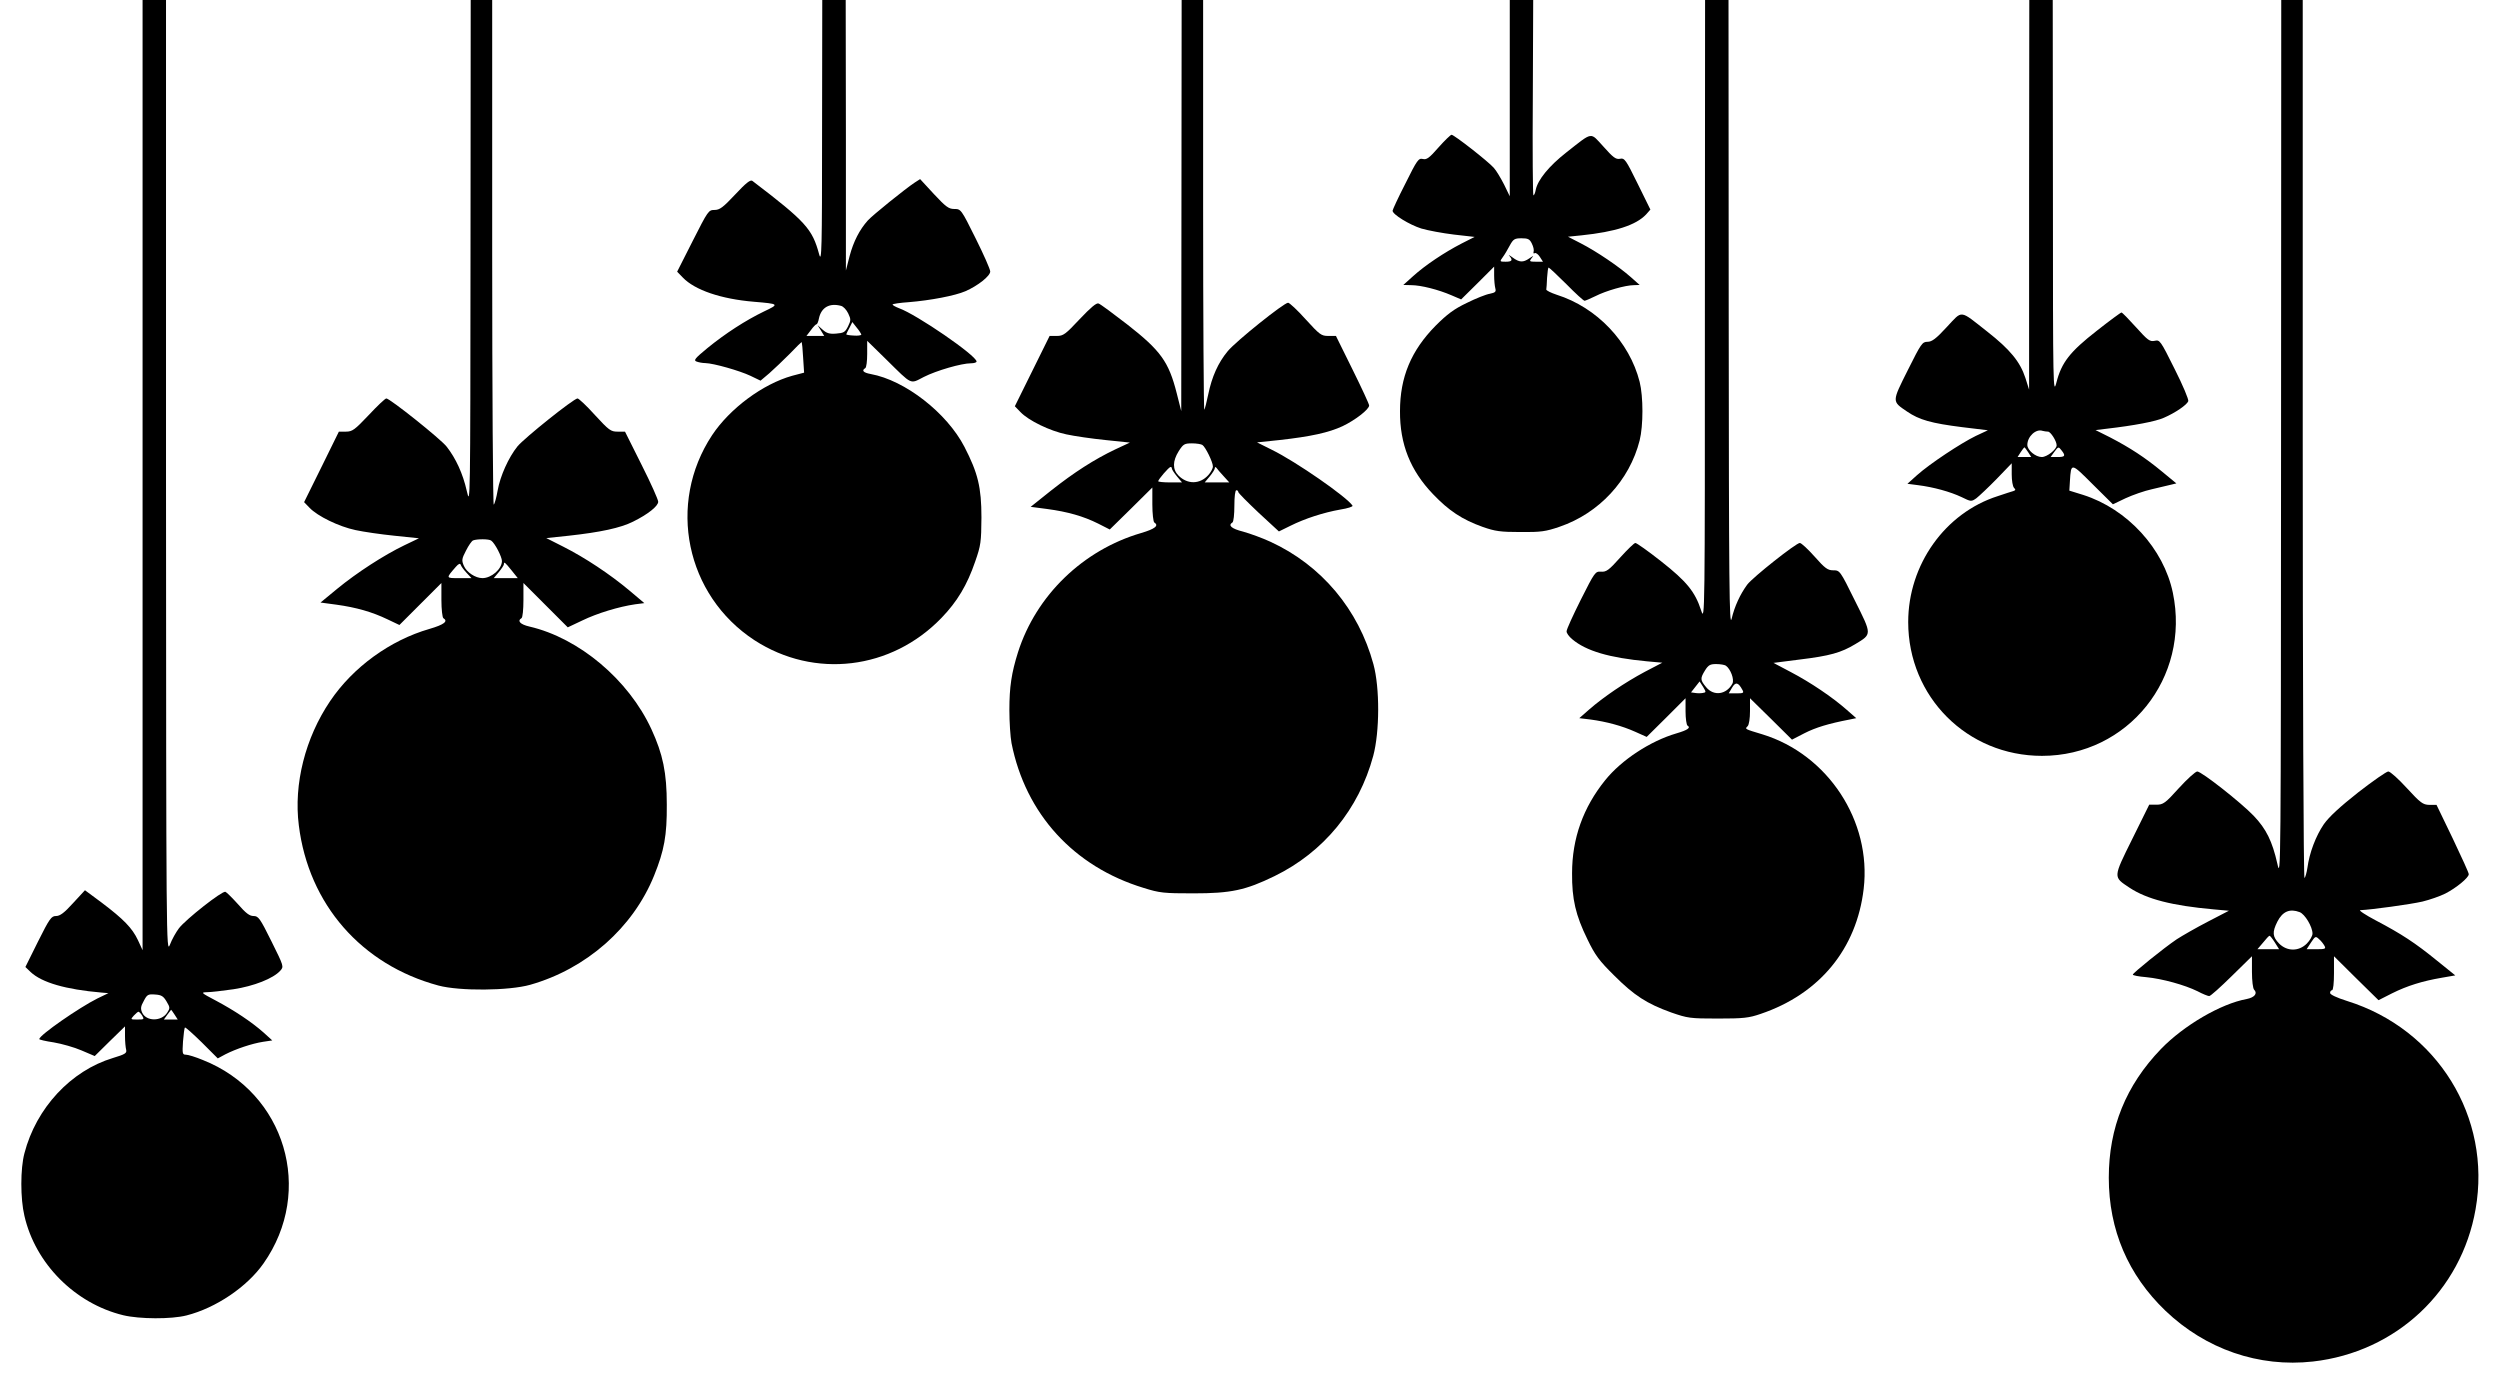
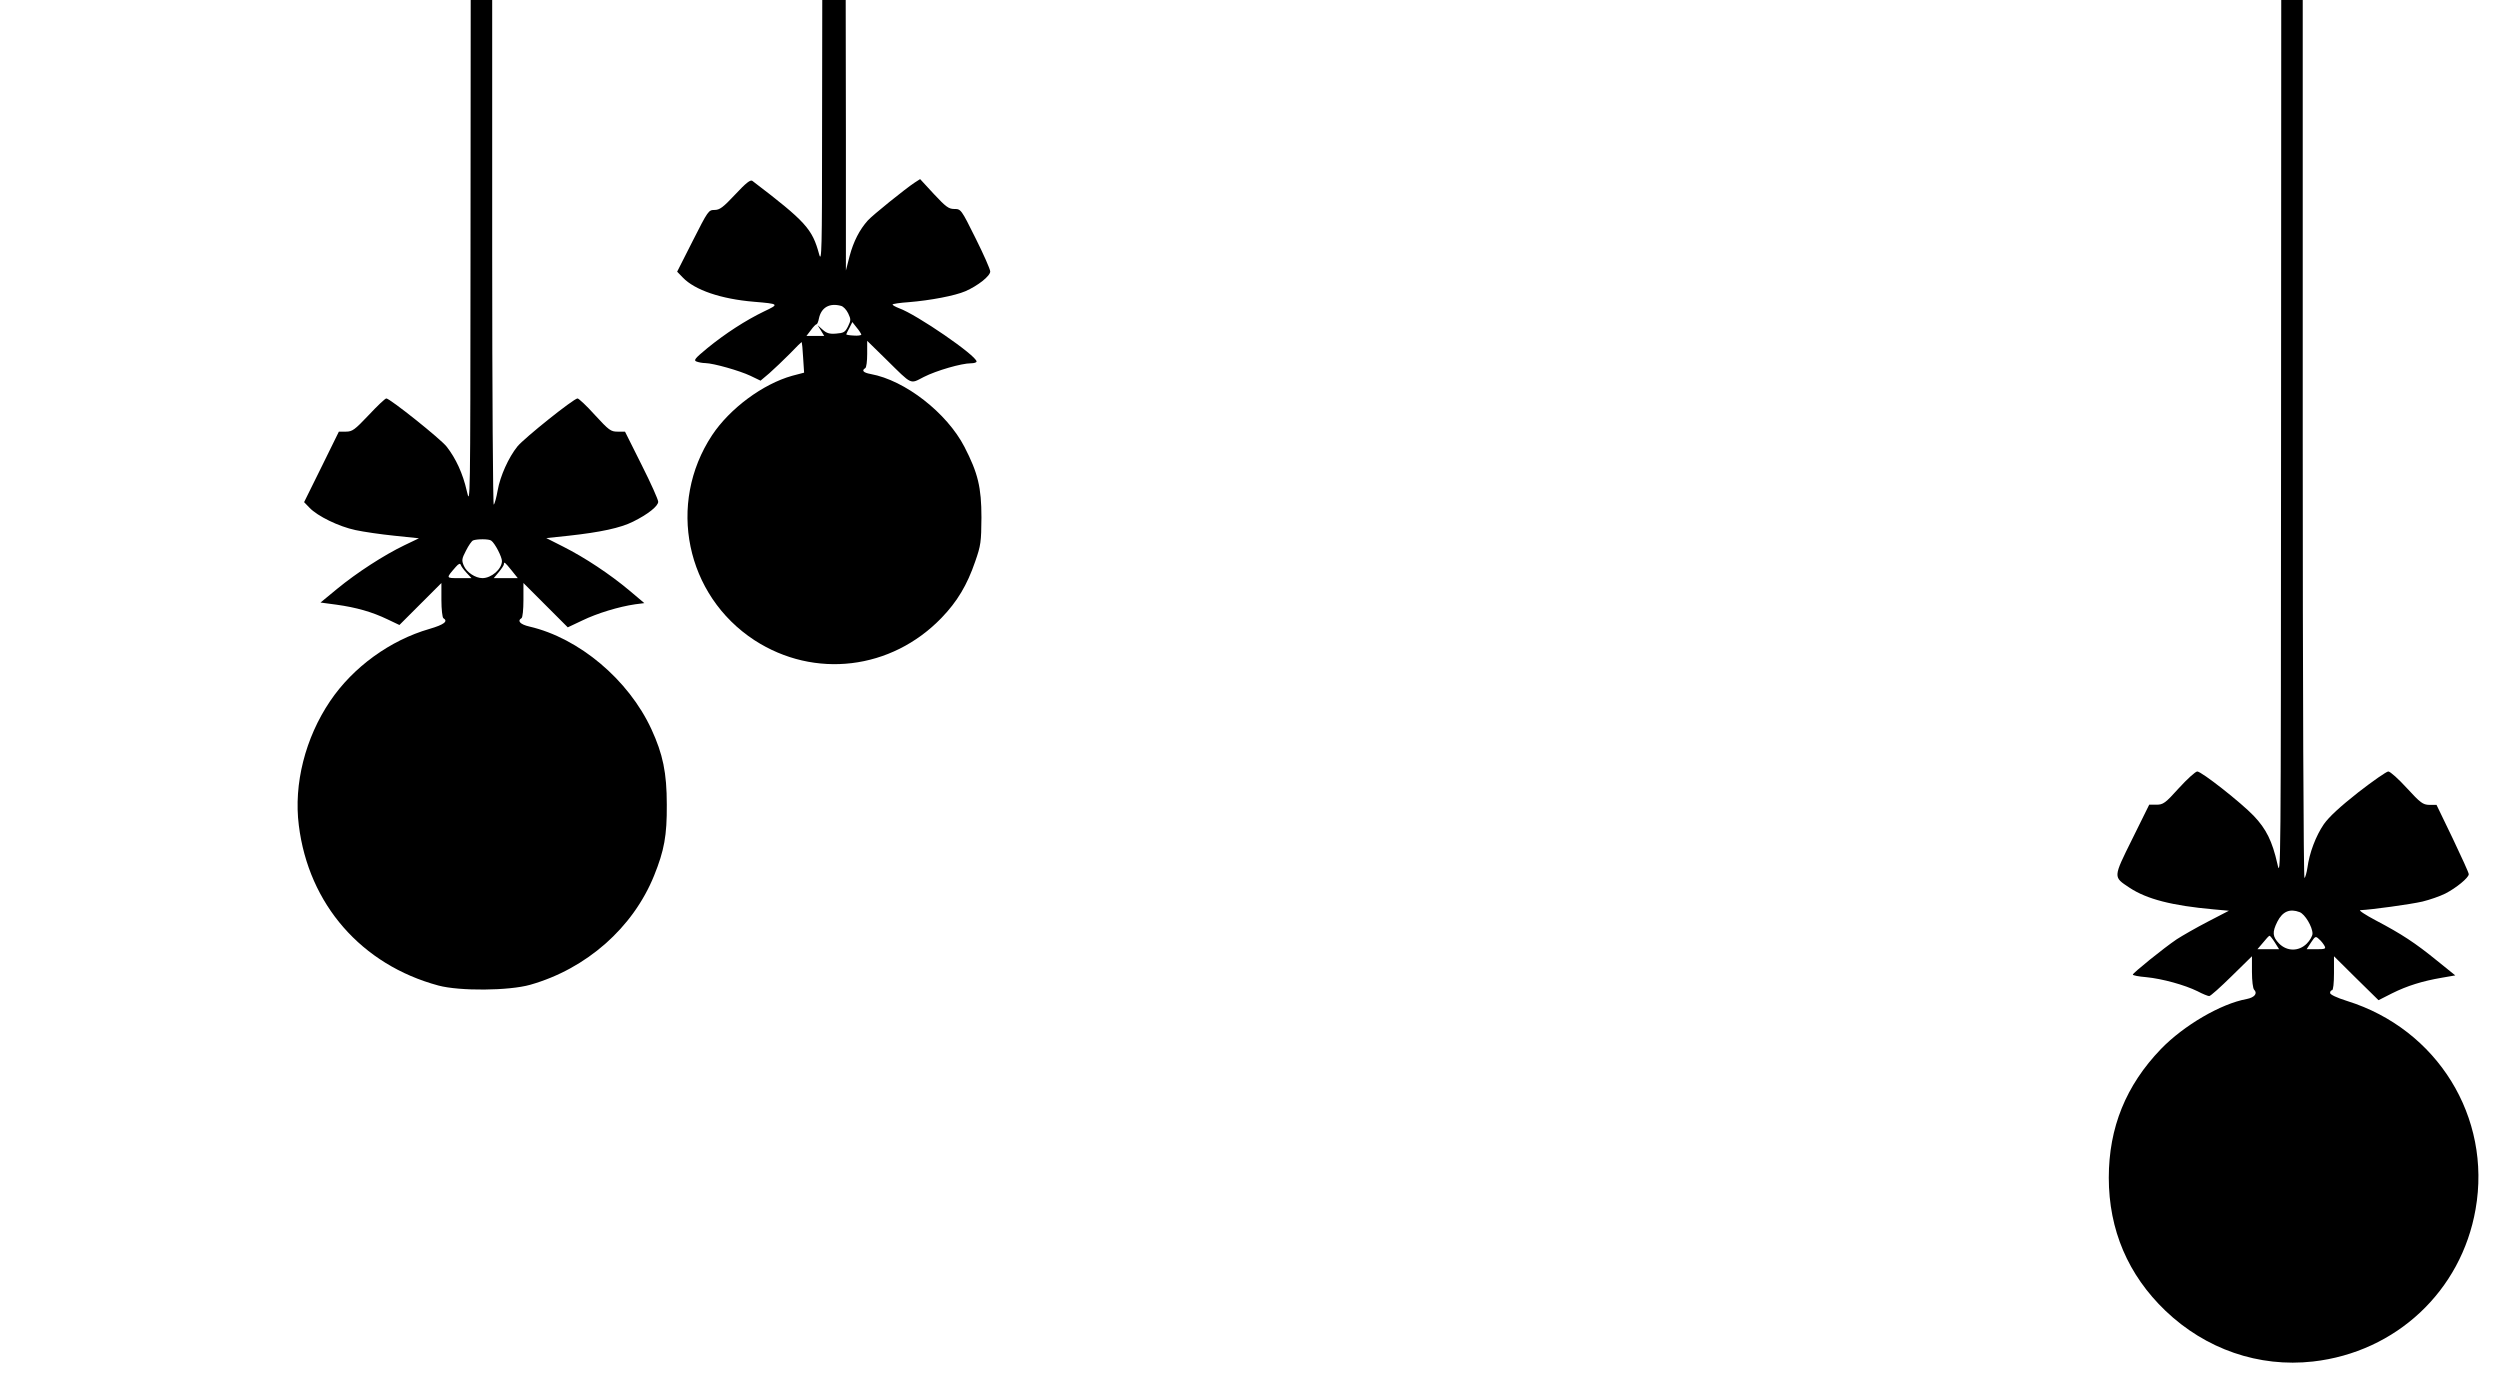
<svg xmlns="http://www.w3.org/2000/svg" version="1.0" width="1280pt" height="704pt" viewBox="0 0 1280 704" preserveAspectRatio="xMidYMid meet">
  <g transform="translate(0,704) scale(0.1,-0.1)" fill="#000000" stroke="none">
-     <path d="M730 4608 l0 -2433 -24 52 c-29 61 -72 106 -186 192 l-85 63 -61 -66 c-45 -50 -67 -66 -87 -66 -24 0 -33 -12 -92 -130 l-65 -131 27 -26 c58 -54 179 -89 363 -105 l35 -3 -56 -27 c-94 -47 -296 -187 -298 -208 -1 -3 33 -11 74 -17 41 -7 105 -25 142 -41 l68 -29 77 76 78 76 0 -50 c0 -28 3 -59 6 -70 4 -17 -5 -23 -68 -42 -215 -65 -393 -256 -453 -488 -21 -79 -21 -232 0 -320 56 -245 259 -449 506 -509 83 -20 246 -21 324 -1 150 38 310 146 394 266 262 372 112 875 -311 1042 -36 15 -75 27 -86 27 -18 0 -19 5 -15 68 3 37 7 69 10 71 2 3 41 -32 86 -76 l82 -82 39 21 c55 28 136 55 193 64 l47 7 -44 40 c-62 55 -151 114 -245 164 -76 40 -78 42 -45 43 19 0 80 7 135 15 105 16 204 55 240 95 19 21 18 23 -45 150 -59 119 -67 130 -92 130 -20 0 -39 14 -79 60 -29 32 -59 62 -65 64 -16 6 -203 -141 -238 -187 -15 -20 -36 -57 -46 -84 -19 -47 -19 -6 -20 2395 l0 2442 -60 0 -60 0 0 -2432z m123 -2696 c18 -30 18 -34 3 -57 -30 -46 -107 -45 -128 0 -9 20 -8 32 8 60 17 33 22 36 59 33 32 -2 42 -9 58 -36z m41 -67 l16 -25 -35 0 -36 0 18 25 c10 13 19 25 19 25 1 0 9 -11 18 -25z m-166 -5 c11 -19 10 -20 -24 -20 -36 0 -37 0 -19 20 10 11 21 20 24 20 3 0 12 -9 19 -20z" />
    <path d="M2409 5743 c-1 -1283 -1 -1297 -19 -1217 -20 89 -56 167 -103 227 -30 39 -291 247 -309 247 -6 0 -46 -38 -90 -85 -72 -76 -84 -85 -117 -85 l-36 0 -89 -181 -89 -180 28 -29 c41 -43 150 -96 235 -114 41 -9 131 -22 200 -29 l125 -13 -75 -36 c-104 -50 -243 -140 -344 -223 l-85 -70 82 -11 c101 -14 182 -37 261 -75 l61 -29 108 108 107 107 0 -87 c0 -48 5 -90 10 -93 26 -16 4 -33 -71 -55 -201 -58 -391 -195 -509 -370 -127 -188 -187 -424 -160 -636 50 -404 321 -714 715 -820 108 -29 361 -27 470 4 288 82 526 292 634 559 52 129 66 205 65 363 0 164 -20 259 -79 387 -117 253 -370 466 -624 525 -48 11 -64 29 -41 43 6 3 10 45 10 93 l0 87 114 -114 113 -113 74 35 c76 37 188 71 271 83 l47 6 -77 65 c-99 83 -227 168 -338 224 l-87 44 114 12 c164 18 266 40 330 72 77 38 129 80 129 102 0 11 -38 96 -85 189 l-85 170 -38 0 c-35 0 -44 7 -116 85 -42 47 -83 85 -89 85 -19 0 -273 -203 -308 -246 -45 -56 -88 -151 -101 -225 -6 -35 -15 -68 -20 -73 -4 -6 -8 574 -8 1287 l0 1297 -55 0 -55 0 -1 -1297z m106 -1471 c19 -13 55 -83 55 -105 -1 -41 -54 -87 -100 -87 -36 0 -81 30 -95 63 -12 28 -11 36 11 78 13 26 29 49 36 52 20 8 82 8 93 -1z m-127 -164 l26 -28 -63 0 c-69 0 -69 -2 -17 58 14 16 22 19 25 10 2 -7 15 -25 29 -40z m231 12 l32 -40 -61 0 -62 0 26 31 c14 17 26 35 26 40 0 15 5 11 39 -31z" />
    <path d="M4209 6363 c0 -604 -2 -672 -15 -625 -35 130 -68 167 -342 376 -10 7 -32 -10 -88 -70 -62 -66 -79 -79 -106 -79 -30 0 -33 -4 -111 -158 l-80 -158 29 -30 c61 -64 196 -110 364 -124 131 -11 131 -12 51 -50 -93 -45 -197 -112 -290 -188 -63 -52 -71 -62 -55 -68 10 -4 31 -8 45 -8 43 -1 176 -39 231 -65 l52 -25 45 38 c25 22 72 67 105 100 32 34 60 61 61 59 1 -2 5 -37 7 -79 l5 -77 -61 -16 c-150 -42 -319 -167 -410 -304 -232 -351 -135 -820 217 -1050 307 -199 701 -152 958 115 80 83 131 168 172 288 29 83 31 100 32 225 0 155 -18 228 -87 362 -90 174 -304 341 -480 373 -38 7 -48 18 -28 30 6 3 10 36 10 73 l0 67 98 -96 c135 -133 120 -126 192 -89 65 33 193 70 242 70 15 0 28 4 28 9 0 30 -307 241 -397 273 -18 7 -33 15 -33 19 0 3 38 9 84 12 110 9 236 33 289 56 64 28 127 78 127 101 0 11 -34 88 -75 170 -74 149 -75 150 -109 150 -29 0 -43 11 -104 76 l-71 77 -28 -18 c-47 -31 -216 -167 -240 -194 -42 -47 -73 -107 -93 -182 l-19 -74 0 693 -1 692 -60 0 -60 0 -1 -677z m97 -889 c12 -3 28 -20 37 -39 14 -30 14 -35 -1 -66 -15 -30 -22 -34 -61 -37 -34 -3 -49 2 -69 20 l-26 23 17 -27 17 -28 -45 0 -46 0 23 30 c12 17 25 30 29 30 3 0 9 13 12 30 12 56 54 80 113 64z m104 -147 c0 -4 -18 -7 -40 -5 -22 1 -39 4 -37 7 1 4 9 19 17 34 l14 28 22 -28 c13 -15 23 -32 24 -36z" />
-     <path d="M6049 5988 l-1 -1053 -23 91 c-41 162 -82 219 -255 354 -71 55 -136 103 -145 106 -11 5 -40 -20 -97 -80 -73 -78 -84 -86 -117 -86 l-37 0 -89 -180 -89 -180 29 -30 c41 -43 149 -96 235 -114 41 -9 131 -22 200 -29 l125 -13 -75 -35 c-107 -51 -210 -117 -329 -211 l-104 -83 84 -11 c105 -14 186 -37 262 -75 l59 -30 109 107 109 108 0 -86 c0 -48 5 -90 10 -93 25 -16 4 -33 -67 -54 -298 -87 -538 -319 -631 -611 -33 -105 -44 -177 -44 -295 0 -61 5 -138 11 -170 72 -362 318 -632 676 -741 83 -26 103 -28 255 -28 193 0 267 16 415 88 252 123 432 342 506 616 33 123 34 348 1 469 -76 280 -266 507 -527 627 -41 19 -104 42 -140 52 -60 15 -79 32 -55 47 6 3 10 42 10 86 0 46 4 79 10 79 6 0 10 -4 10 -9 0 -5 47 -52 104 -106 l104 -96 59 29 c74 37 170 68 255 83 38 6 66 15 63 20 -27 43 -290 226 -413 286 l-76 38 115 12 c161 18 252 38 323 71 65 31 136 86 136 106 0 7 -38 89 -85 184 l-85 172 -39 0 c-36 0 -44 6 -116 85 -42 47 -83 85 -90 85 -21 0 -267 -197 -309 -248 -49 -59 -81 -130 -100 -222 -8 -39 -17 -74 -20 -78 -3 -3 -6 468 -6 1046 l0 1052 -55 0 -55 0 -1 -1052z m107 -1226 c16 -10 54 -88 54 -110 0 -11 -11 -31 -24 -45 -43 -47 -106 -48 -152 -2 -31 31 -31 74 1 125 23 36 29 40 68 40 23 0 47 -4 53 -8z m-156 -121 c0 -5 12 -23 26 -40 l26 -31 -61 0 c-34 0 -61 3 -61 6 0 9 54 72 63 73 4 1 7 -3 7 -8z m264 -38 l30 -33 -63 0 -63 0 26 31 c14 17 26 36 26 42 0 7 3 7 8 2 4 -6 20 -25 36 -42z" />
-     <path d="M7730 6538 l0 -503 -29 60 c-17 33 -40 72 -53 86 -29 33 -203 169 -216 169 -5 0 -35 -29 -67 -65 -47 -54 -61 -64 -80 -59 -22 5 -29 -4 -89 -125 -37 -72 -66 -135 -66 -140 0 -19 87 -72 147 -91 34 -10 109 -24 167 -31 l106 -12 -67 -34 c-89 -46 -186 -111 -248 -167 l-50 -45 40 -1 c50 0 140 -23 207 -52 l49 -21 85 84 84 84 0 -45 c0 -25 3 -55 6 -66 5 -18 0 -22 -28 -28 -19 -3 -72 -24 -118 -47 -65 -31 -100 -57 -160 -117 -125 -127 -182 -263 -182 -437 -1 -169 53 -304 169 -425 81 -85 149 -130 255 -168 63 -22 90 -26 193 -26 105 -1 130 3 200 27 202 69 358 237 410 442 19 76 19 224 0 300 -52 205 -219 381 -425 446 -30 10 -54 22 -53 27 1 4 3 32 4 60 2 29 5 52 8 52 3 0 44 -38 91 -85 46 -47 88 -85 93 -85 4 0 29 11 56 24 53 27 153 56 197 56 l29 1 -45 40 c-61 54 -176 132 -256 173 l-66 34 69 7 c173 18 279 52 331 107 l22 25 -65 132 c-61 124 -67 133 -91 128 -21 -4 -35 7 -84 62 -70 76 -52 79 -191 -30 -88 -69 -146 -140 -156 -191 -3 -16 -8 -28 -12 -28 -3 0 -5 225 -3 500 l2 500 -60 0 -60 0 0 -502z m113 -745 c8 -16 12 -34 9 -42 -2 -8 0 -11 6 -7 5 3 17 -5 26 -19 l16 -25 -36 0 c-33 0 -35 2 -23 17 13 16 13 16 -11 0 -32 -22 -51 -21 -86 5 -16 12 -23 15 -16 8 19 -22 14 -30 -19 -30 -31 0 -31 1 -15 23 9 12 25 39 36 60 18 33 25 37 60 37 33 0 42 -4 53 -27z" />
-     <path d="M8729 5448 c0 -1573 0 -1592 -19 -1534 -31 96 -74 149 -205 252 -66 52 -125 94 -132 94 -6 0 -41 -34 -78 -75 -58 -65 -71 -74 -98 -72 -29 2 -32 -2 -103 -143 -40 -80 -73 -152 -73 -162 -1 -9 12 -27 29 -41 71 -60 190 -95 383 -113 l78 -7 -90 -47 c-101 -54 -212 -129 -286 -194 l-49 -43 58 -7 c81 -11 160 -32 229 -63 l58 -26 100 99 99 99 0 -67 c0 -37 5 -70 10 -73 18 -11 1 -23 -57 -40 -133 -39 -280 -135 -364 -239 -113 -140 -170 -298 -170 -477 -1 -132 18 -215 79 -339 39 -81 60 -109 137 -185 102 -102 167 -144 292 -189 84 -29 95 -31 238 -31 132 0 159 3 220 24 301 102 491 333 527 640 41 347 -183 688 -518 791 -93 28 -91 27 -76 42 7 7 12 40 12 77 l0 66 108 -106 107 -106 64 33 c57 29 122 49 231 70 l34 7 -49 43 c-74 65 -185 140 -286 193 l-89 47 133 17 c156 19 213 35 286 79 86 52 86 47 -2 223 -76 154 -77 155 -111 155 -28 0 -42 10 -95 70 -35 39 -68 70 -76 70 -19 0 -240 -175 -269 -213 -36 -49 -65 -111 -80 -175 -12 -49 -14 156 -15 1556 l-1 1612 -60 0 -60 0 -1 -1592z m107 -1816 c24 -16 45 -71 34 -92 -30 -56 -95 -66 -134 -19 -31 37 -32 45 -6 87 17 27 26 32 57 32 21 0 43 -4 49 -8z m-118 -140 c-10 -2 -27 -2 -39 0 l-21 3 22 28 22 28 18 -28 c16 -27 16 -28 -2 -31z m203 16 c9 -16 5 -18 -30 -18 l-40 0 17 29 c18 31 32 28 53 -11z" />
-     <path d="M10389 6043 l0 -998 -19 60 c-27 83 -79 146 -195 237 -145 114 -125 111 -207 24 -56 -61 -77 -76 -99 -76 -27 0 -33 -9 -101 -145 -82 -164 -82 -159 -4 -212 63 -43 124 -60 282 -80 l132 -16 -62 -29 c-76 -37 -235 -142 -301 -201 l-49 -44 54 -7 c80 -10 166 -34 223 -61 49 -24 50 -24 76 -6 14 11 61 55 104 99 l77 80 0 -57 c0 -31 5 -62 12 -69 9 -9 8 -12 -3 -16 -8 -2 -44 -14 -80 -26 -270 -86 -459 -351 -459 -645 0 -383 302 -685 685 -685 440 0 761 400 670 835 -47 226 -233 429 -459 501 l-71 22 3 49 c6 95 5 95 117 -17 l103 -102 65 31 c37 17 97 38 134 46 37 9 81 19 97 23 l29 7 -74 61 c-87 72 -164 122 -266 175 l-74 37 58 7 c138 16 250 37 292 56 58 25 118 66 125 85 3 8 -28 82 -70 165 -73 147 -76 150 -102 144 -25 -5 -35 2 -96 70 -37 41 -70 75 -74 75 -4 0 -61 -42 -127 -94 -137 -107 -180 -162 -206 -264 -17 -65 -18 -37 -18 946 l-1 1012 -60 0 -60 0 -1 -997z m97 -1213 c13 0 44 -48 44 -70 0 -21 -49 -60 -76 -60 -32 0 -74 35 -74 62 0 43 44 84 78 72 8 -2 20 -4 28 -4z m-102 -105 l16 -25 -35 0 -35 0 16 25 c9 14 18 25 19 25 1 0 10 -11 19 -25z m172 8 c21 -27 17 -33 -21 -33 l-36 0 18 25 c22 29 22 30 39 8z" />
    <path d="M11679 4788 c-1 -2229 -1 -2252 -19 -2170 -26 115 -57 178 -121 245 -64 67 -267 227 -289 227 -9 0 -51 -38 -94 -85 -70 -78 -81 -85 -115 -85 l-37 0 -87 -176 c-99 -200 -98 -193 -14 -249 89 -59 219 -92 431 -111 l78 -7 -108 -56 c-60 -31 -131 -72 -159 -90 -68 -46 -225 -173 -225 -181 0 -4 30 -10 68 -13 83 -8 198 -40 263 -72 26 -14 54 -25 60 -25 7 0 58 46 115 102 l104 102 0 -80 c0 -46 5 -85 11 -91 19 -19 3 -40 -38 -48 -132 -24 -322 -135 -439 -256 -179 -186 -267 -402 -267 -659 0 -267 99 -498 290 -681 206 -197 478 -291 755 -260 426 48 760 361 833 780 83 471 -196 922 -658 1066 -54 17 -87 33 -87 41 0 8 5 14 10 14 6 0 10 36 10 87 l0 87 114 -113 114 -112 69 35 c78 39 156 63 255 80 l69 12 -93 75 c-113 92 -182 137 -313 206 -55 29 -91 53 -80 53 54 2 258 30 318 44 37 9 89 27 117 41 55 28 120 81 120 99 1 6 -37 88 -82 183 l-83 172 -37 0 c-33 1 -45 10 -115 86 -43 47 -85 85 -95 85 -9 0 -78 -48 -154 -107 -95 -75 -149 -125 -176 -163 -41 -60 -74 -147 -84 -223 -4 -26 -11 -50 -15 -53 -5 -3 -9 991 -9 2245 l0 2251 -55 0 -55 0 -1 -2252z m95 -2418 c27 -10 66 -75 66 -110 0 -12 -13 -35 -29 -51 -41 -41 -101 -41 -142 0 -34 35 -36 58 -9 112 27 53 64 68 114 49z m-127 -155 l22 -35 -55 0 -56 0 29 34 c15 19 30 35 33 35 3 0 15 -15 27 -34z m254 -17 c9 -16 4 -18 -41 -18 l-50 0 22 34 c22 33 24 34 41 18 11 -9 23 -25 28 -34z" />
  </g>
</svg>